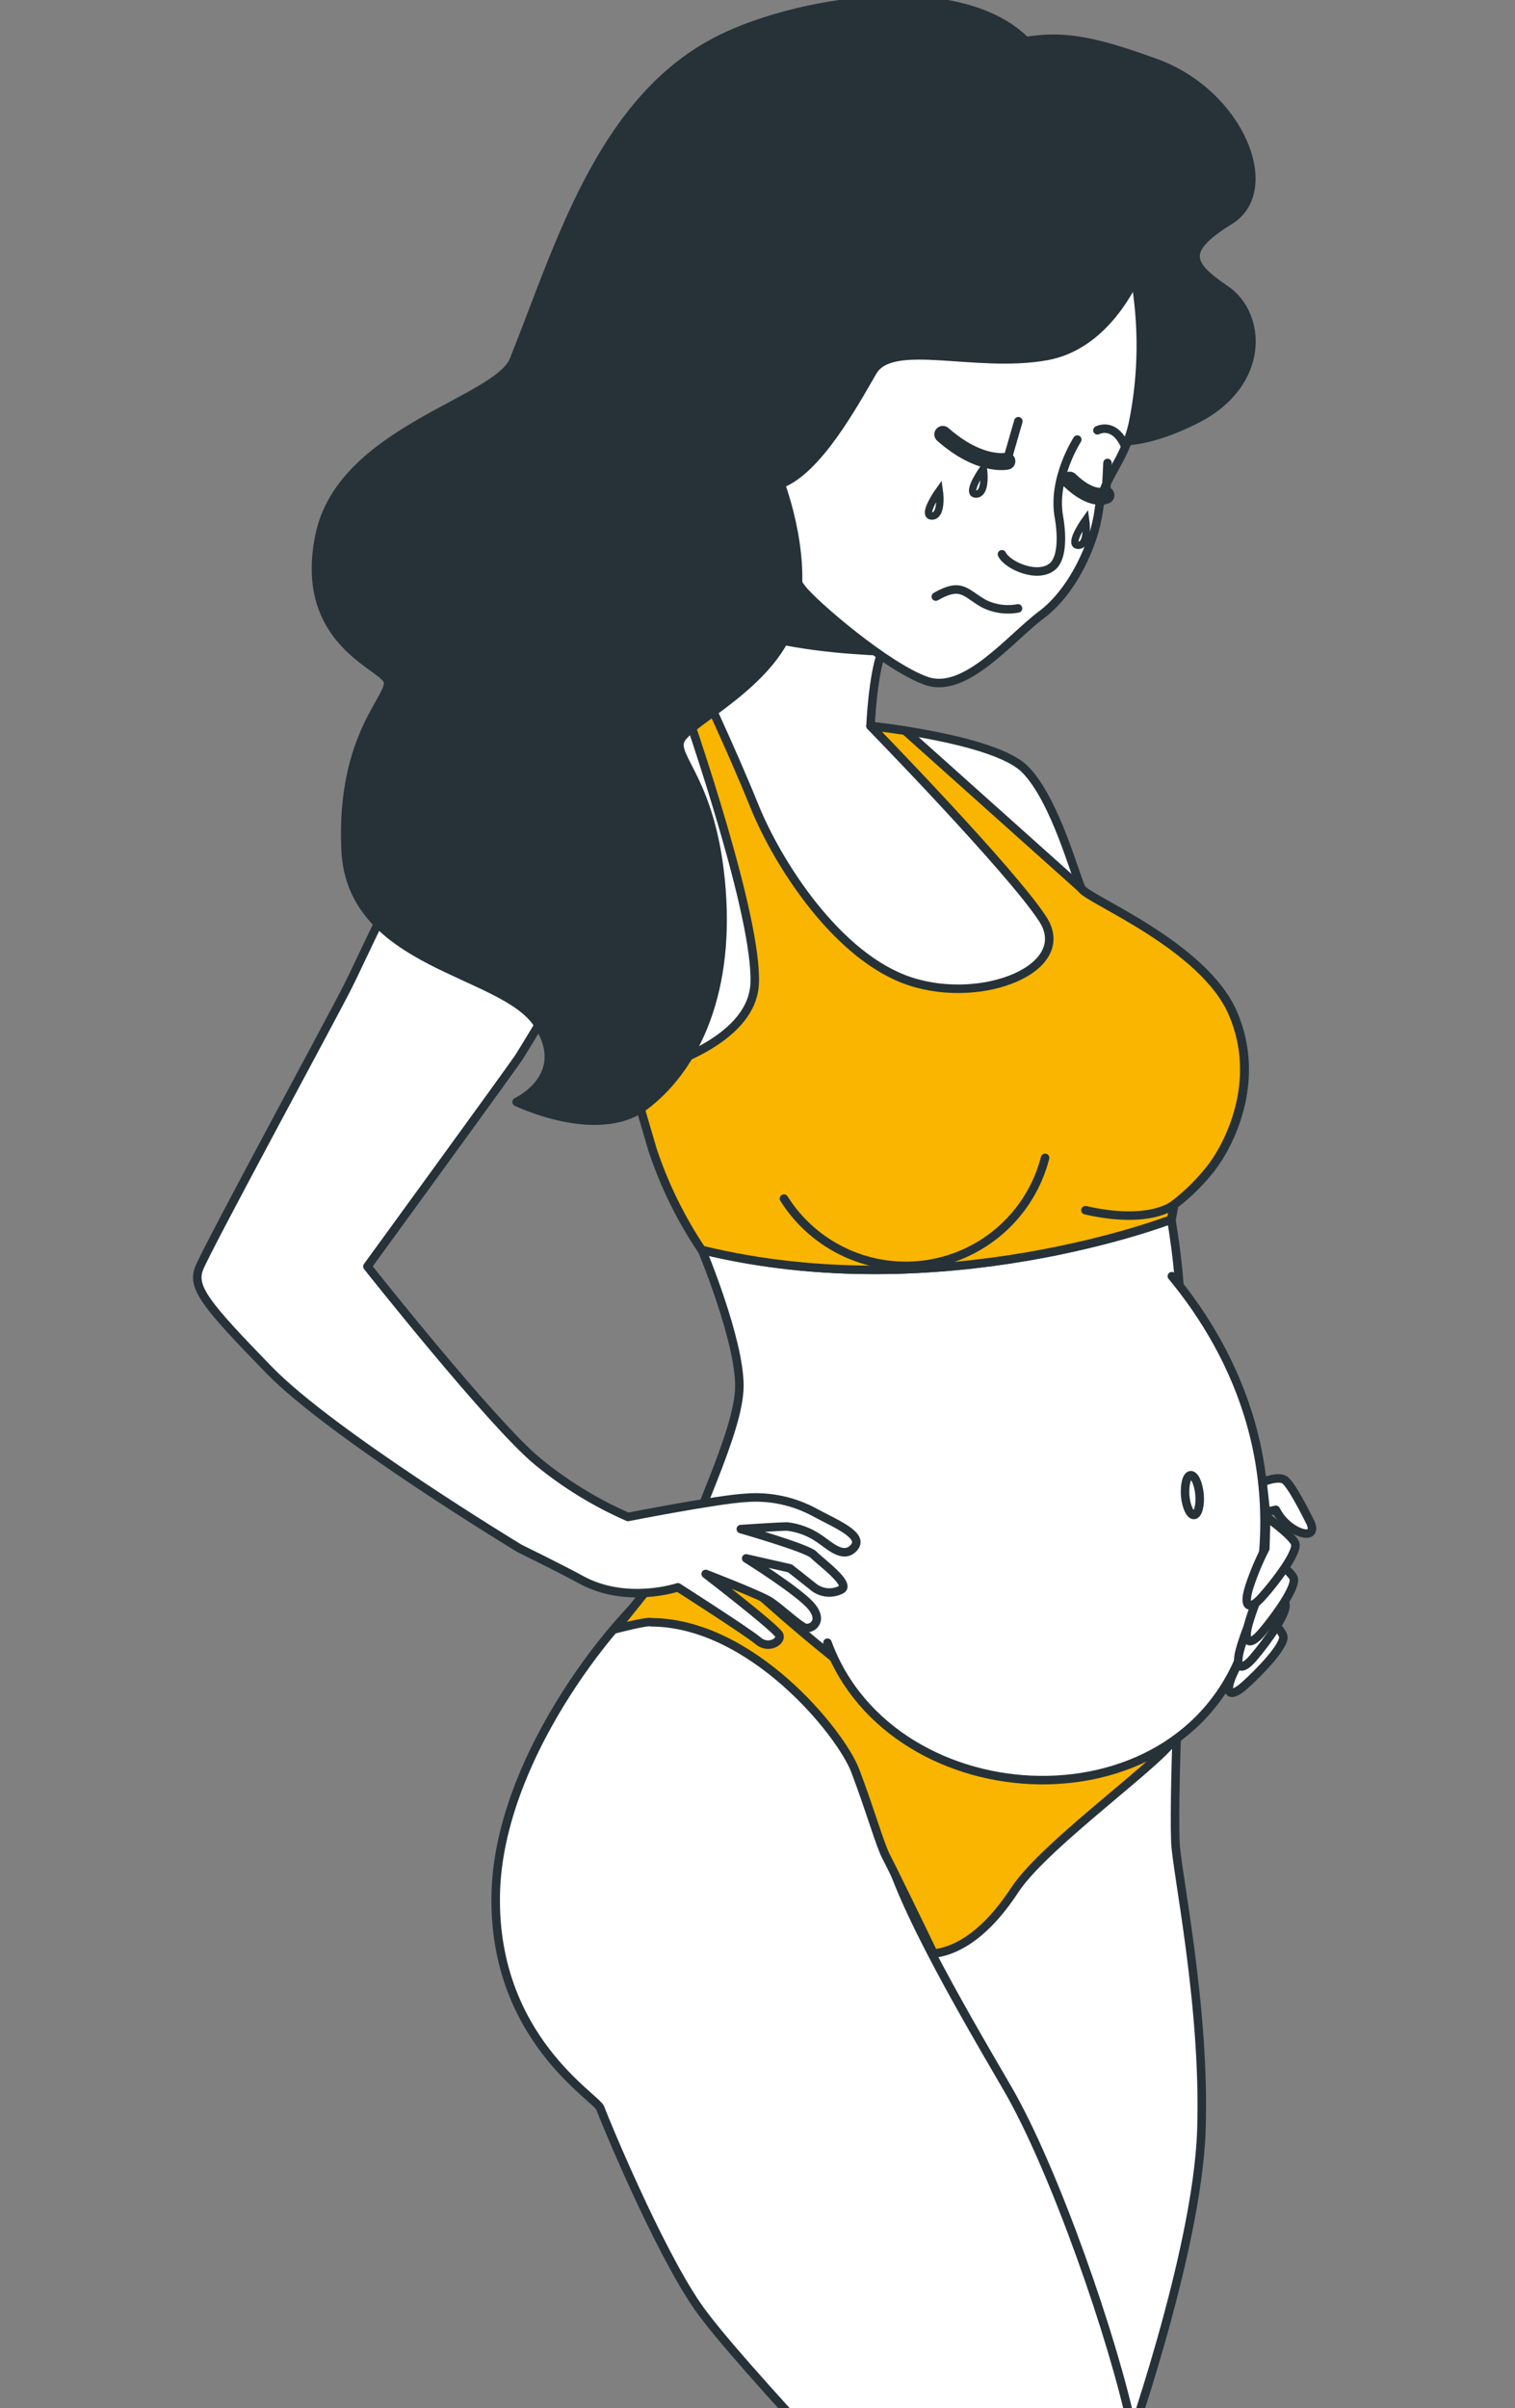
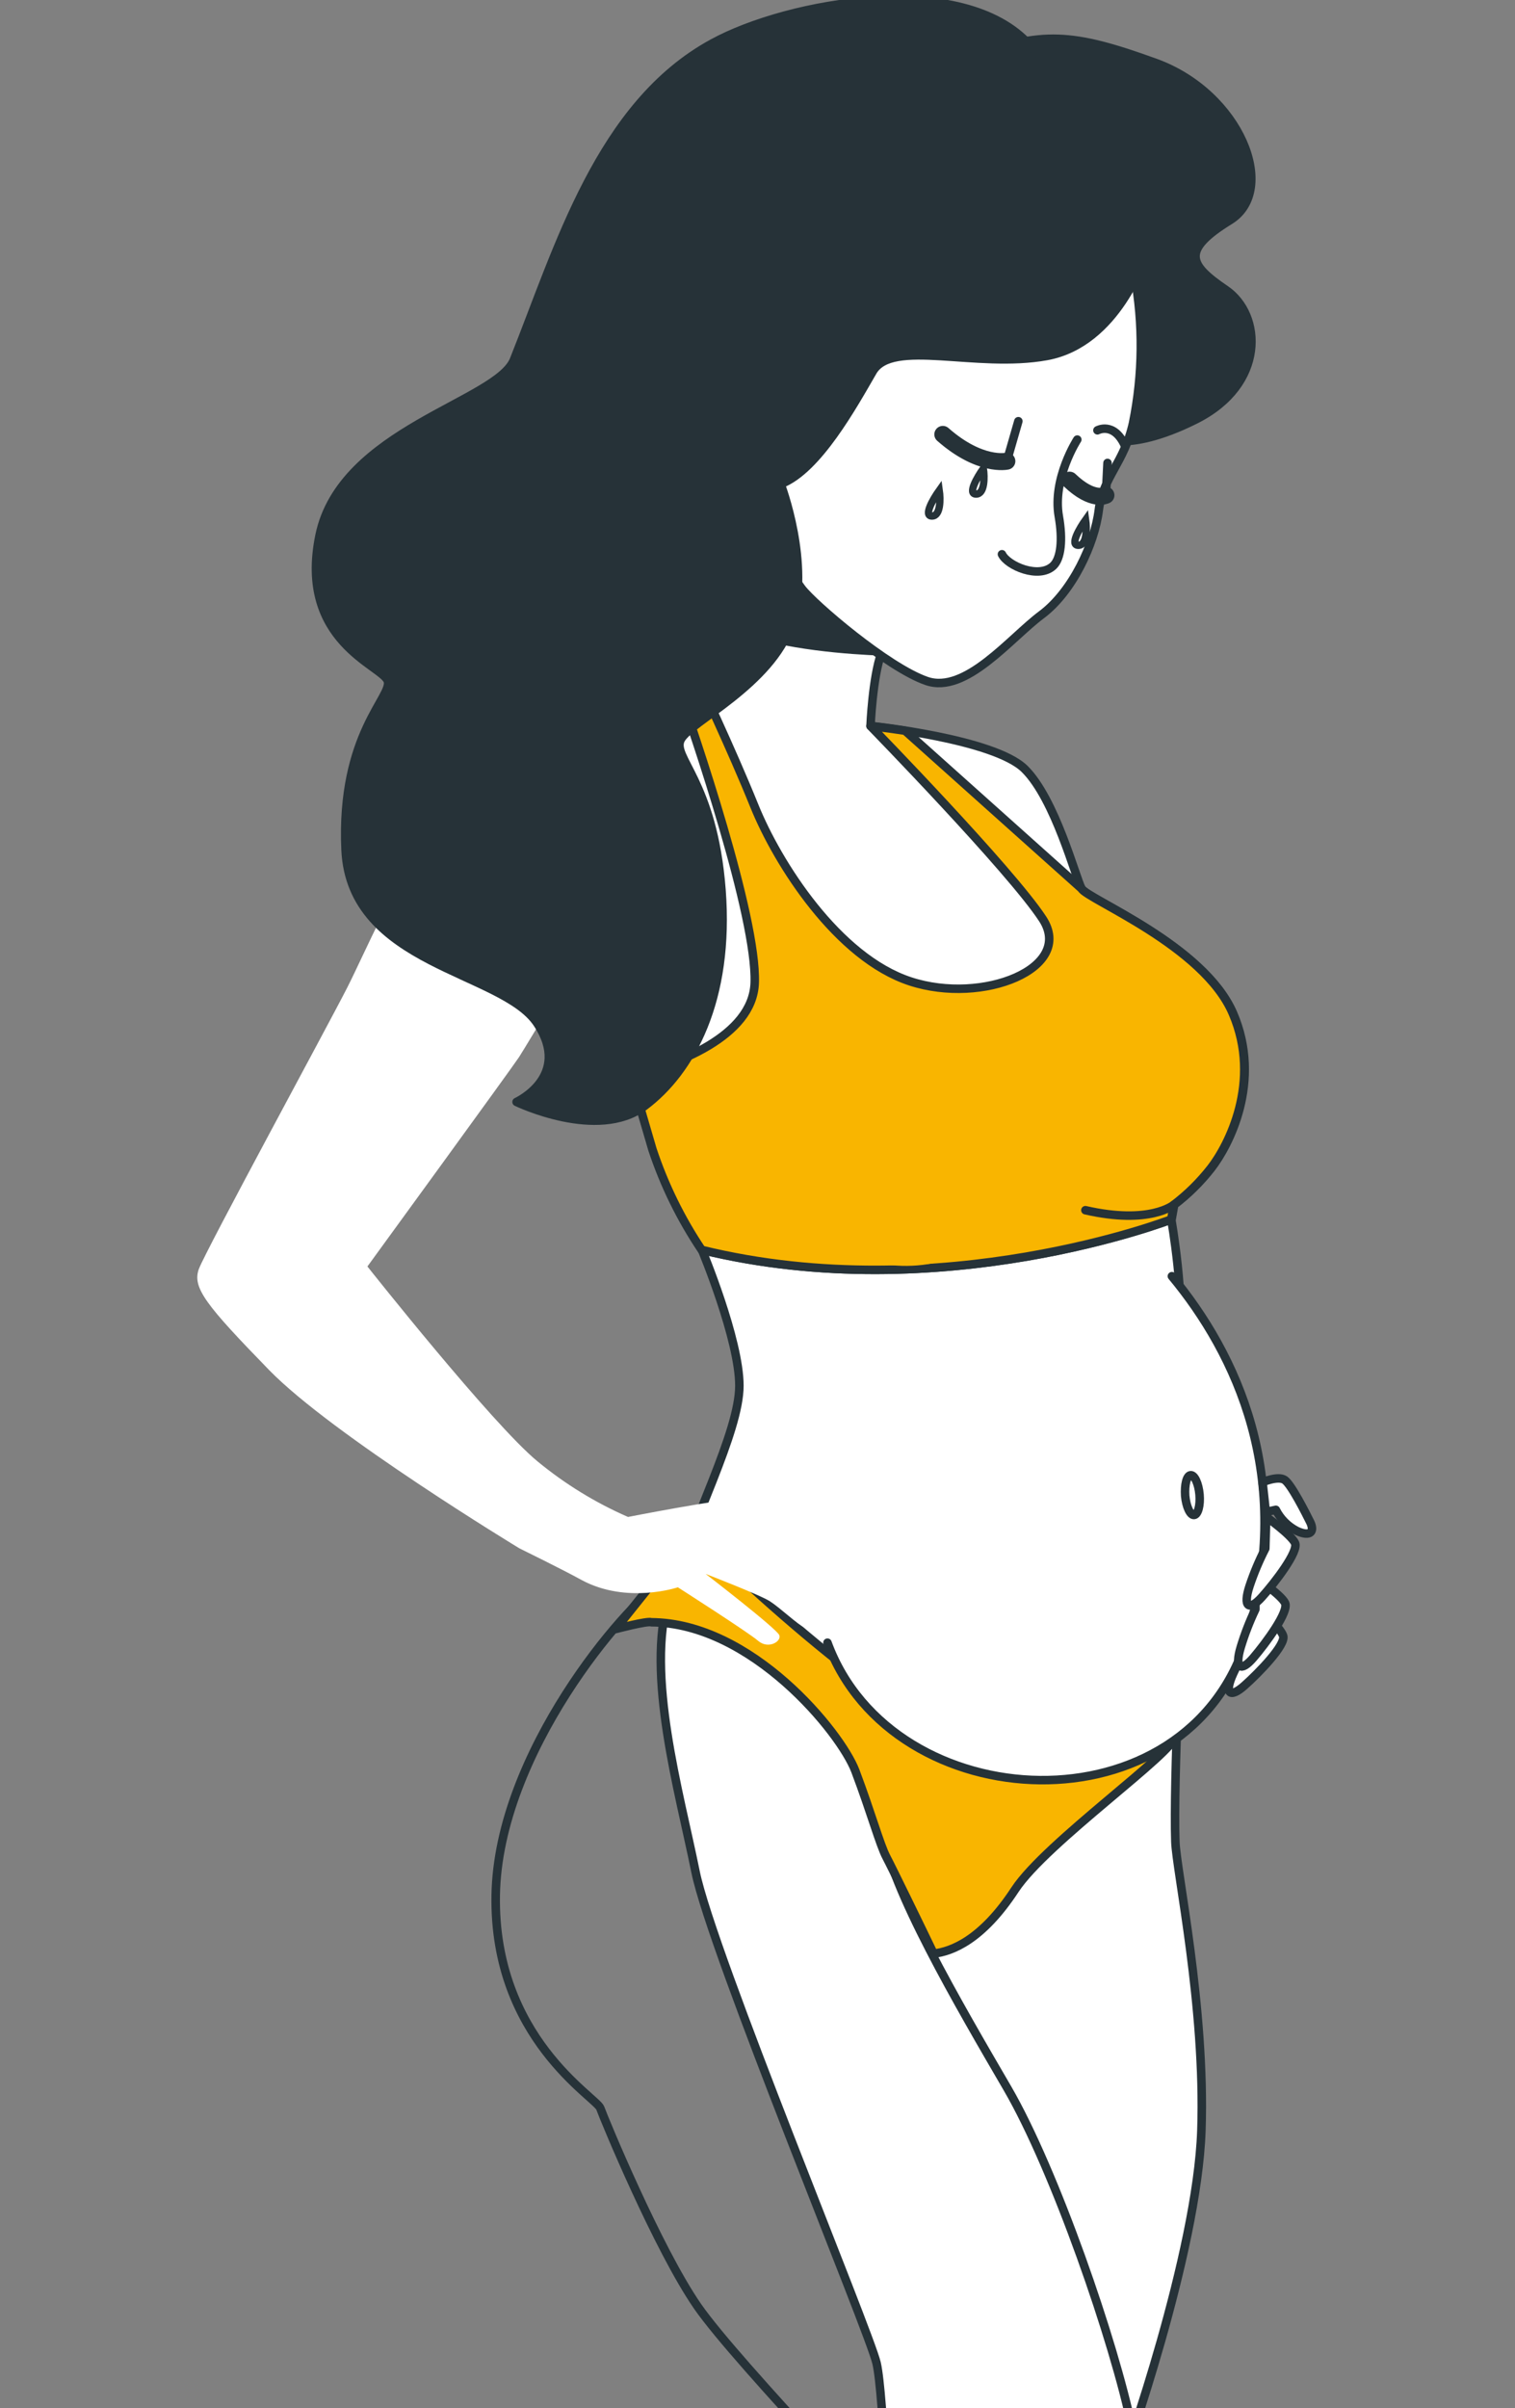
<svg xmlns="http://www.w3.org/2000/svg" width="207" height="329" viewBox="0 0 207 329" fill="none">
  <rect x="0" y="0" width="207" height="329" fill="#808080" stroke="none" />
  <g clip-path="url(#clip0_12_574)">
    <path d="M149.922 59.603C149.922 59.603 153.637 62.173 163.322 57.337C173.007 52.501 172.483 42.999 167.452 39.576C162.42 36.153 161.361 34.216 168.036 30.098C174.712 25.981 169.425 12.788 157.901 8.597C146.377 4.406 142.32 4.285 132.709 7.756C123.097 11.228 108.04 30.269 106.81 42.694C105.58 55.12 116.458 62.551 129.407 64.622C142.357 66.693 149.922 59.603 149.922 59.603Z" fill="#263238" stroke="#263238" stroke-width="1.163" stroke-linecap="round" stroke-linejoin="round" />
    <path d="M160.033 166.585C160.033 166.585 161.97 177.28 161.154 184.711C160.337 192.142 159.935 203.338 159.704 210.793C159.473 218.248 161.166 227.214 160.922 233.232C160.679 239.25 160.447 247.57 160.593 251.603C160.739 255.635 164.723 274.127 164.15 291.048C163.578 307.968 153.491 336.036 153.491 336.036C153.491 336.036 149.167 345.367 148.899 353.395C148.631 361.423 144.135 375.322 141.675 380.427C139.214 385.531 126.24 429.873 124.985 441.604C123.731 453.336 125.595 457.697 125.595 457.697C125.595 457.697 133.403 472.888 135.084 474.386C136.765 475.884 143.539 478.979 145.804 479.917C148.07 480.855 147.449 482.268 146.56 483.096C145.67 483.924 139.945 483.449 139.945 483.449C139.945 483.449 130.772 483.145 126.776 482.438C122.781 481.732 118.322 477.565 116.69 474.63C115.057 471.694 102.303 467.26 100.439 462.886C98.575 458.513 103.874 454.359 105.969 452.166C108.065 449.973 112.06 431.7 112.353 424.233C112.645 416.765 112.134 396.665 114.984 380.11C117.835 363.555 121.489 348.741 121.489 348.741C121.489 348.741 120.771 327.192 119.772 322.843C118.773 318.494 97.247 266.672 95.03 255.696C92.813 244.72 88.184 228.761 91.376 218.248C94.567 207.735 101.024 195.627 101.024 189.304C101.024 182.982 95.907 170.751 95.907 170.751C95.907 170.751 93.008 162.906 93.13 159.178C93.251 155.45 92.18 153.404 107.285 148.214C122.391 143.025 150.032 149.359 154.332 149.506C158.632 149.652 160.228 160.859 160.033 166.585Z" fill="white" stroke="#263238" stroke-width="1.163" stroke-linecap="round" stroke-linejoin="round" />
    <path d="M125.01 81.007C123.215 83.572 121.68 86.31 120.429 89.181C119.211 92.58 118.943 99.17 118.943 99.17C118.943 99.17 135.827 100.924 140.006 105.054C144.184 109.184 146.974 119.928 147.778 121.39C148.582 122.852 164.467 129.125 168.487 138.445C172.507 147.764 167.89 156.51 165.49 159.592C164.026 161.466 162.327 163.145 160.435 164.587L160.082 166.585C160.082 166.585 128.664 178.767 95.919 170.751C93.07 166.503 90.808 161.889 89.195 157.034C87.136 150.078 84.054 139.346 84.054 139.346C84.054 139.346 73.724 121.78 74.309 112.034C74.893 102.289 82.227 98.232 86.612 96.076C90.998 93.92 92.996 93.993 93.922 93.457C94.847 92.921 105.677 76.901 107.261 72.37C108.844 67.838 125.01 81.007 125.01 81.007Z" fill="white" stroke="#263238" stroke-width="1.163" stroke-linecap="round" stroke-linejoin="round" />
    <path d="M107.2 72.37C108.796 67.826 125.01 81.007 125.01 81.007C123.266 83.52 121.761 86.192 120.515 88.986C116.203 88.828 107.115 88.219 101.024 85.855C100.597 85.673 100.189 85.449 99.806 85.185C102.937 80.361 106.372 74.77 107.2 72.37Z" fill="#263238" stroke="#263238" stroke-width="1.163" stroke-linecap="round" stroke-linejoin="round" />
    <path d="M168.439 138.445C172.435 147.764 167.842 156.511 165.442 159.593C163.977 161.466 162.278 163.145 160.387 164.587L160.033 166.585C160.033 166.585 128.616 178.767 95.871 170.751C93.021 166.503 90.759 161.889 89.147 157.034C88.257 154.013 87.173 150.286 86.223 147.033C92.192 145.486 102.876 141.673 103.119 134.254C103.424 125.203 94.787 99.974 92.643 93.871C93.067 93.792 93.477 93.653 93.861 93.457C94.134 93.203 94.379 92.921 94.592 92.616H95.323C95.323 92.616 99.891 102.24 103.071 110.109C106.25 117.979 114.436 130.819 124.377 134.071C134.317 137.324 146.828 132.244 142.467 125.544C138.106 118.844 118.944 99.195 118.944 99.195C118.944 99.195 120.905 99.402 123.67 99.828L147.766 121.39C148.534 122.852 164.455 129.126 168.439 138.445Z" fill="#F9B500" stroke="#263238" stroke-width="1.163" stroke-linecap="round" stroke-linejoin="round" />
    <path d="M107.115 163.746C109.16 166.997 112.114 169.578 115.61 171.169C119.106 172.761 122.991 173.293 126.786 172.701C130.582 172.109 134.12 170.418 136.965 167.837C139.81 165.256 141.837 161.899 142.795 158.179" fill="#F9B500" />
-     <path d="M107.115 163.746C109.16 166.997 112.114 169.578 115.61 171.169C119.106 172.761 122.991 173.293 126.786 172.701C130.582 172.109 134.12 170.418 136.965 167.837C139.81 165.256 141.837 161.899 142.795 158.179" stroke="#263238" stroke-width="1.163" stroke-linecap="round" stroke-linejoin="round" />
    <path d="M160.386 164.587C160.386 164.587 157.134 167.352 148.302 165.33" stroke="#263238" stroke-width="1.163" stroke-linecap="round" stroke-linejoin="round" />
    <path d="M141.955 54.45C138.573 52.371 134.558 51.572 130.638 52.196" stroke="#263238" stroke-width="1.163" stroke-linecap="round" stroke-linejoin="round" />
    <path d="M155.002 37.578C156.229 44.273 156.163 51.142 154.807 57.812C153.589 63.257 150.701 65.121 150.129 69.702C149.556 74.282 146.56 80.811 142.296 83.991C138.032 87.171 131.953 94.87 126.605 93.03C121.258 91.191 111.171 82.541 109.551 80.409C107.931 78.278 103.241 70.213 104.739 62.782C106.237 55.351 108.491 50.807 125.387 43.06C142.284 35.312 151.469 31.182 155.002 37.578Z" fill="white" stroke="#263238" stroke-width="1.163" stroke-linecap="round" stroke-linejoin="round" />
    <path d="M134.364 64C133.53 65.167 132.164 67.5 133.364 67.5C134.564 67.5 134.53 65.167 134.364 64Z" stroke="#263238" />
    <path d="M128.336 67C127.503 68.167 126.136 70.5 127.336 70.5C128.536 70.5 128.503 68.167 128.336 67Z" stroke="#263238" />
    <path d="M148.336 71C147.503 72.167 146.136 74.5 147.336 74.5C148.536 74.5 148.503 72.167 148.336 71Z" stroke="#263238" />
    <path d="M147.194 60.053C147.194 60.053 143.758 65.365 144.672 70.554C145.232 73.758 144.964 76.304 143.904 77.303C141.943 79.143 137.667 77.303 136.9 75.719" stroke="#263238" stroke-width="1.163" stroke-linecap="round" stroke-linejoin="round" />
    <path d="M149.947 58.787C149.947 58.787 152.164 57.569 153.674 60.821" stroke="#263238" stroke-width="1.163" stroke-linecap="round" stroke-linejoin="round" />
-     <path d="M139.092 83.114C137.497 83.419 135.846 83.186 134.399 82.449C131.864 81 131.364 79.5 127.864 81.5" stroke="#263238" stroke-width="1.163" stroke-linecap="round" stroke-linejoin="round" />
    <path d="M139.141 57.544L137.569 63.002C135.925 63.147 134.269 62.891 132.745 62.254C131.221 61.617 129.875 60.62 128.823 59.347" stroke="#263238" stroke-width="1.163" stroke-linecap="round" stroke-linejoin="round" />
    <path d="M137.569 63.002C137.569 63.002 133.915 63.83 128.823 59.347" stroke="#263238" stroke-width="2.325" stroke-linecap="round" stroke-linejoin="round" />
    <path d="M151.323 63.245L151.103 67.655C151.103 67.655 148.667 68.715 146.145 65.597" stroke="#263238" stroke-width="1.163" stroke-linecap="round" stroke-linejoin="round" />
    <path d="M151.104 67.655C151.104 67.655 149.313 68.63 146.146 65.597" stroke="#263238" stroke-width="2.325" stroke-linecap="round" stroke-linejoin="round" />
-     <path d="M115.569 228.262C115.569 228.262 119.699 242.088 120.588 249.873C121.477 257.657 131.162 274.151 137.643 285.286C144.123 296.42 152.261 319.943 154.697 331.796C157.134 343.649 159.96 354.942 157.767 360.326C155.574 365.711 148.022 376.358 147.693 378.075C147.364 379.793 121.221 431.457 119.528 438.863C117.835 446.27 115.021 453.64 114.655 456.783C114.29 459.926 122.963 474.288 124.011 477.492C125.059 480.696 130.736 482.365 131.235 484.631C131.734 486.897 126.045 485.313 124.596 485.557C123.146 485.8 115.679 486.117 112.56 484.862C109.441 483.608 105.909 477.748 103.107 475.653C100.305 473.558 97.333 467.99 94.275 465.018C91.217 462.046 89.402 457.1 90.913 453.993C92.423 450.887 100.342 446.843 101.596 443.724C102.851 440.605 106.152 418.897 106.969 411.746C107.785 404.596 106.822 390.501 113.34 376.078C116.785 368.205 120.817 360.603 125.4 353.334C125.108 351.93 124.933 350.503 124.876 349.07C124.876 347.633 100.768 322.989 95.298 315.058C89.829 307.128 82.544 289.476 82.02 288.002C81.496 286.528 67.402 278.427 67.731 258.912C68.059 239.396 85.626 219.223 90.06 216.494C92.638 214.942 94.862 212.867 96.59 210.403" fill="white" />
    <path d="M115.569 228.262C115.569 228.262 119.699 242.088 120.588 249.873C121.477 257.657 131.162 274.151 137.643 285.286C144.123 296.42 152.261 319.943 154.697 331.796C157.134 343.649 159.96 354.942 157.767 360.326C155.574 365.711 148.022 376.358 147.693 378.075C147.364 379.793 121.221 431.457 119.528 438.863C117.835 446.27 115.021 453.64 114.655 456.783C114.29 459.926 122.963 474.288 124.011 477.492C125.059 480.696 130.736 482.365 131.235 484.631C131.734 486.897 126.045 485.313 124.596 485.557C123.146 485.8 115.679 486.117 112.56 484.862C109.441 483.608 105.909 477.748 103.107 475.653C100.305 473.558 97.333 467.99 94.275 465.018C91.217 462.046 89.402 457.1 90.913 453.993C92.423 450.887 100.342 446.843 101.596 443.724C102.851 440.605 106.152 418.897 106.969 411.746C107.785 404.596 106.822 390.501 113.34 376.078C116.785 368.205 120.817 360.603 125.4 353.334C125.108 351.93 124.933 350.503 124.876 349.07C124.876 347.633 100.768 322.989 95.298 315.058C89.829 307.128 82.544 289.476 82.02 288.002C81.496 286.528 67.402 278.427 67.731 258.912C68.059 239.396 85.626 219.223 90.06 216.494C92.638 214.942 94.862 212.867 96.59 210.403" stroke="#263238" stroke-width="1.163" stroke-linecap="round" stroke-linejoin="round" />
    <path d="M121.112 253.71C120.223 252.029 119.041 247.692 116.873 241.942C114.875 236.68 102.693 221.708 89 221.623C88.44 221.403 84.127 222.548 84.127 222.548L94.689 209.343C94.689 209.343 122.22 236.692 135.267 239.201C158.157 243.623 160.959 233.256 160.959 233.256C160.959 233.256 161.056 232.245 160.606 237.118C160.606 239.323 142.93 251.676 138.678 258.156C134.171 265.039 130.053 266.598 127.568 266.891C125.997 263.614 121.831 255.062 121.112 253.71Z" fill="#F9B500" stroke="#263238" stroke-width="1.163" stroke-linecap="round" stroke-linejoin="round" />
    <path d="M82.459 125.288C82.459 125.288 71.824 143.025 70.91 144.426C69.996 145.827 50.201 173.017 50.201 173.017C50.201 173.017 67.255 194.554 73.432 199.634C77.184 202.731 81.35 205.289 85.808 207.236C85.808 207.236 98.234 204.799 101.974 204.617C105.24 204.368 108.507 205.075 111.378 206.651C114.205 208.186 118.164 209.745 116.678 211.426C115.191 213.108 113.242 211.024 111.805 210.111C110.534 209.253 109.076 208.714 107.553 208.539C106.408 208.539 101.219 208.893 101.219 208.893C101.219 208.893 110.319 211.5 111.159 212.389C112 213.278 116.19 216.287 115.021 217.115C114.391 217.468 113.667 217.617 112.949 217.541C112.231 217.464 111.554 217.167 111.013 216.689C109.892 215.788 107.931 214.253 107.931 214.253L101.95 212.9C101.95 212.9 109.259 217.457 110.915 219.515C112.572 221.574 110.806 222.67 109.953 222.354C109.1 222.037 106.603 219.661 105.202 218.76C103.801 217.859 96.419 215.02 96.419 215.02C96.419 215.02 106.165 222.524 106.481 223.389C106.798 224.254 104.971 225.35 103.582 224.157C102.193 222.963 92.618 216.847 92.618 216.847C92.618 216.847 85.638 219.199 79.437 215.836C77.001 214.484 70.971 211.524 70.971 211.524C70.971 211.524 45.389 196.028 36.764 187.16C28.139 178.292 26.227 175.904 27.177 173.346C28.127 170.787 44.987 139.76 47.423 134.96C49.86 130.161 53.624 121.11 58.752 113.813C63.881 106.516 67.438 94.577 87.989 96.758" fill="white" />
-     <path d="M82.459 125.288C82.459 125.288 71.824 143.025 70.91 144.426C69.996 145.827 50.201 173.017 50.201 173.017C50.201 173.017 67.255 194.554 73.432 199.634C77.184 202.731 81.35 205.289 85.808 207.236C85.808 207.236 98.234 204.799 101.974 204.617C105.24 204.368 108.507 205.075 111.378 206.651C114.205 208.186 118.164 209.745 116.678 211.426C115.191 213.108 113.242 211.024 111.805 210.111C110.534 209.253 109.076 208.714 107.553 208.539C106.408 208.539 101.219 208.893 101.219 208.893C101.219 208.893 110.319 211.5 111.159 212.389C112 213.278 116.19 216.287 115.021 217.115C114.391 217.468 113.667 217.617 112.949 217.541C112.231 217.464 111.554 217.167 111.013 216.689C109.892 215.788 107.931 214.253 107.931 214.253L101.95 212.9C101.95 212.9 109.259 217.457 110.915 219.515C112.572 221.574 110.806 222.67 109.953 222.354C109.1 222.037 106.603 219.661 105.202 218.76C103.801 217.859 96.419 215.02 96.419 215.02C96.419 215.02 106.165 222.524 106.481 223.389C106.798 224.254 104.971 225.35 103.582 224.157C102.193 222.963 92.618 216.847 92.618 216.847C92.618 216.847 85.638 219.199 79.437 215.836C77.001 214.484 70.971 211.524 70.971 211.524C70.971 211.524 45.389 196.028 36.764 187.16C28.139 178.292 26.227 175.904 27.177 173.346C28.127 170.788 44.987 139.76 47.423 134.96C49.86 130.161 53.624 121.11 58.752 113.813C63.881 106.516 67.438 94.577 87.989 96.758" stroke="#263238" stroke-width="1.163" stroke-linecap="round" stroke-linejoin="round" />
    <path d="M156.403 34.959C156.403 34.959 152.676 46.885 143.003 48.639C133.331 50.393 121.88 46.203 119.236 50.759C116.593 55.315 111.72 64.22 106.664 66.132C106.664 66.132 110.867 77.096 108.102 85.295C105.336 93.493 94.361 98.549 93.033 100.997C91.705 103.446 97.418 106.552 98.576 121.56C99.733 136.568 94.421 146.363 88.026 151.126C81.63 155.889 70.581 150.541 70.581 150.541C70.581 150.541 78.183 147.057 73.432 139.833C68.681 132.609 47.935 131.915 47.216 116.091C46.498 100.266 53.734 95.113 52.978 93.006C52.223 90.898 40.687 87.609 43.659 73.161C46.632 58.714 68.023 54.889 70.24 49.114C76.356 33.814 81.935 14.31 97.37 5.905C107.7 0.252 131.601 -4.048 140.725 6.209C140.725 6.209 146.377 11.387 147.486 15.577" fill="#263238" />
    <path d="M156.403 34.959C156.403 34.959 152.676 46.885 143.003 48.639C133.331 50.393 121.88 46.203 119.236 50.759C116.593 55.315 111.72 64.22 106.664 66.132C106.664 66.132 110.867 77.096 108.102 85.295C105.336 93.493 94.361 98.549 93.033 100.997C91.705 103.446 97.418 106.552 98.576 121.56C99.733 136.568 94.421 146.363 88.026 151.126C81.63 155.889 70.581 150.541 70.581 150.541C70.581 150.541 78.183 147.057 73.432 139.833C68.681 132.609 47.935 131.915 47.216 116.091C46.498 100.266 53.734 95.113 52.978 93.006C52.223 90.898 40.687 87.609 43.659 73.161C46.632 58.714 68.023 54.889 70.24 49.114C76.356 33.814 81.935 14.31 97.37 5.905C107.7 0.252 131.601 -4.048 140.725 6.209C140.725 6.209 146.377 11.387 147.486 15.577" stroke="#263238" stroke-width="1.163" stroke-linecap="round" stroke-linejoin="round" />
    <path d="M160.118 174.345C168.902 184.943 176.881 201.766 170.437 223.548C162.457 250.531 121.965 248.655 113.06 224.413" fill="white" />
    <path d="M160.118 174.345C168.902 184.943 176.881 201.766 170.437 223.548C162.457 250.531 121.965 248.655 113.06 224.413" stroke="#263238" stroke-width="1.163" stroke-linecap="round" stroke-linejoin="round" />
    <path d="M171.801 219.491C171.801 219.491 174.919 222.256 175.321 223.474C175.723 224.693 171.995 228.542 170.01 230.296C168.024 232.051 167.245 231.368 168.499 228.627C169.28 226.937 170.188 225.308 171.216 223.755L171.801 219.491Z" fill="white" stroke="#263238" stroke-width="1.163" stroke-linecap="round" stroke-linejoin="round" />
    <path d="M171.533 215.52C171.533 215.52 174.993 217.822 175.577 218.979C176.162 220.137 172.982 224.449 171.253 226.471C169.523 228.494 168.658 227.909 169.523 225.034C170.06 223.255 170.732 221.521 171.533 219.844V215.52Z" fill="white" stroke="#263238" stroke-width="1.163" stroke-linecap="round" stroke-linejoin="round" />
-     <path d="M172.69 212.06C172.69 212.06 176.15 214.362 176.722 215.52C177.295 216.677 174.128 220.989 172.398 223.012C170.668 225.034 169.803 224.449 170.668 221.574C171.206 219.794 171.882 218.059 172.69 216.385V212.06Z" fill="white" stroke="#263238" stroke-width="1.163" stroke-linecap="round" stroke-linejoin="round" />
    <path d="M173.007 207.224C173.007 207.224 176.406 209.66 176.942 210.793C177.478 211.926 174.201 216.202 172.422 218.175C170.643 220.149 169.791 219.54 170.729 216.677C171.314 214.915 172.035 213.2 172.885 211.548L173.007 207.224Z" fill="white" stroke="#263238" stroke-width="1.163" stroke-linecap="round" stroke-linejoin="round" />
    <path d="M172.507 202.485C172.507 202.485 174.627 201.571 175.529 202.18C176.43 202.789 178.416 206.724 179.013 207.93C179.61 209.136 179.171 210.05 177.197 209.148C175.958 208.515 174.951 207.504 174.323 206.261L172.958 206.566L172.507 202.485Z" fill="white" stroke="#263238" stroke-width="1.163" stroke-linecap="round" stroke-linejoin="round" />
    <path d="M161.934 204.337C162.068 205.835 162.628 207.017 163.152 206.968C163.676 206.919 164.029 205.665 163.895 204.166C163.761 202.668 163.213 201.486 162.677 201.535C162.141 201.584 161.836 202.838 161.934 204.337Z" fill="white" stroke="#263238" stroke-width="1.163" stroke-linecap="round" stroke-linejoin="round" />
  </g>
  <defs>
    <clipPath id="clip0_12_574">
      <rect width="206.215" height="329" fill="white" />
    </clipPath>
  </defs>
</svg>